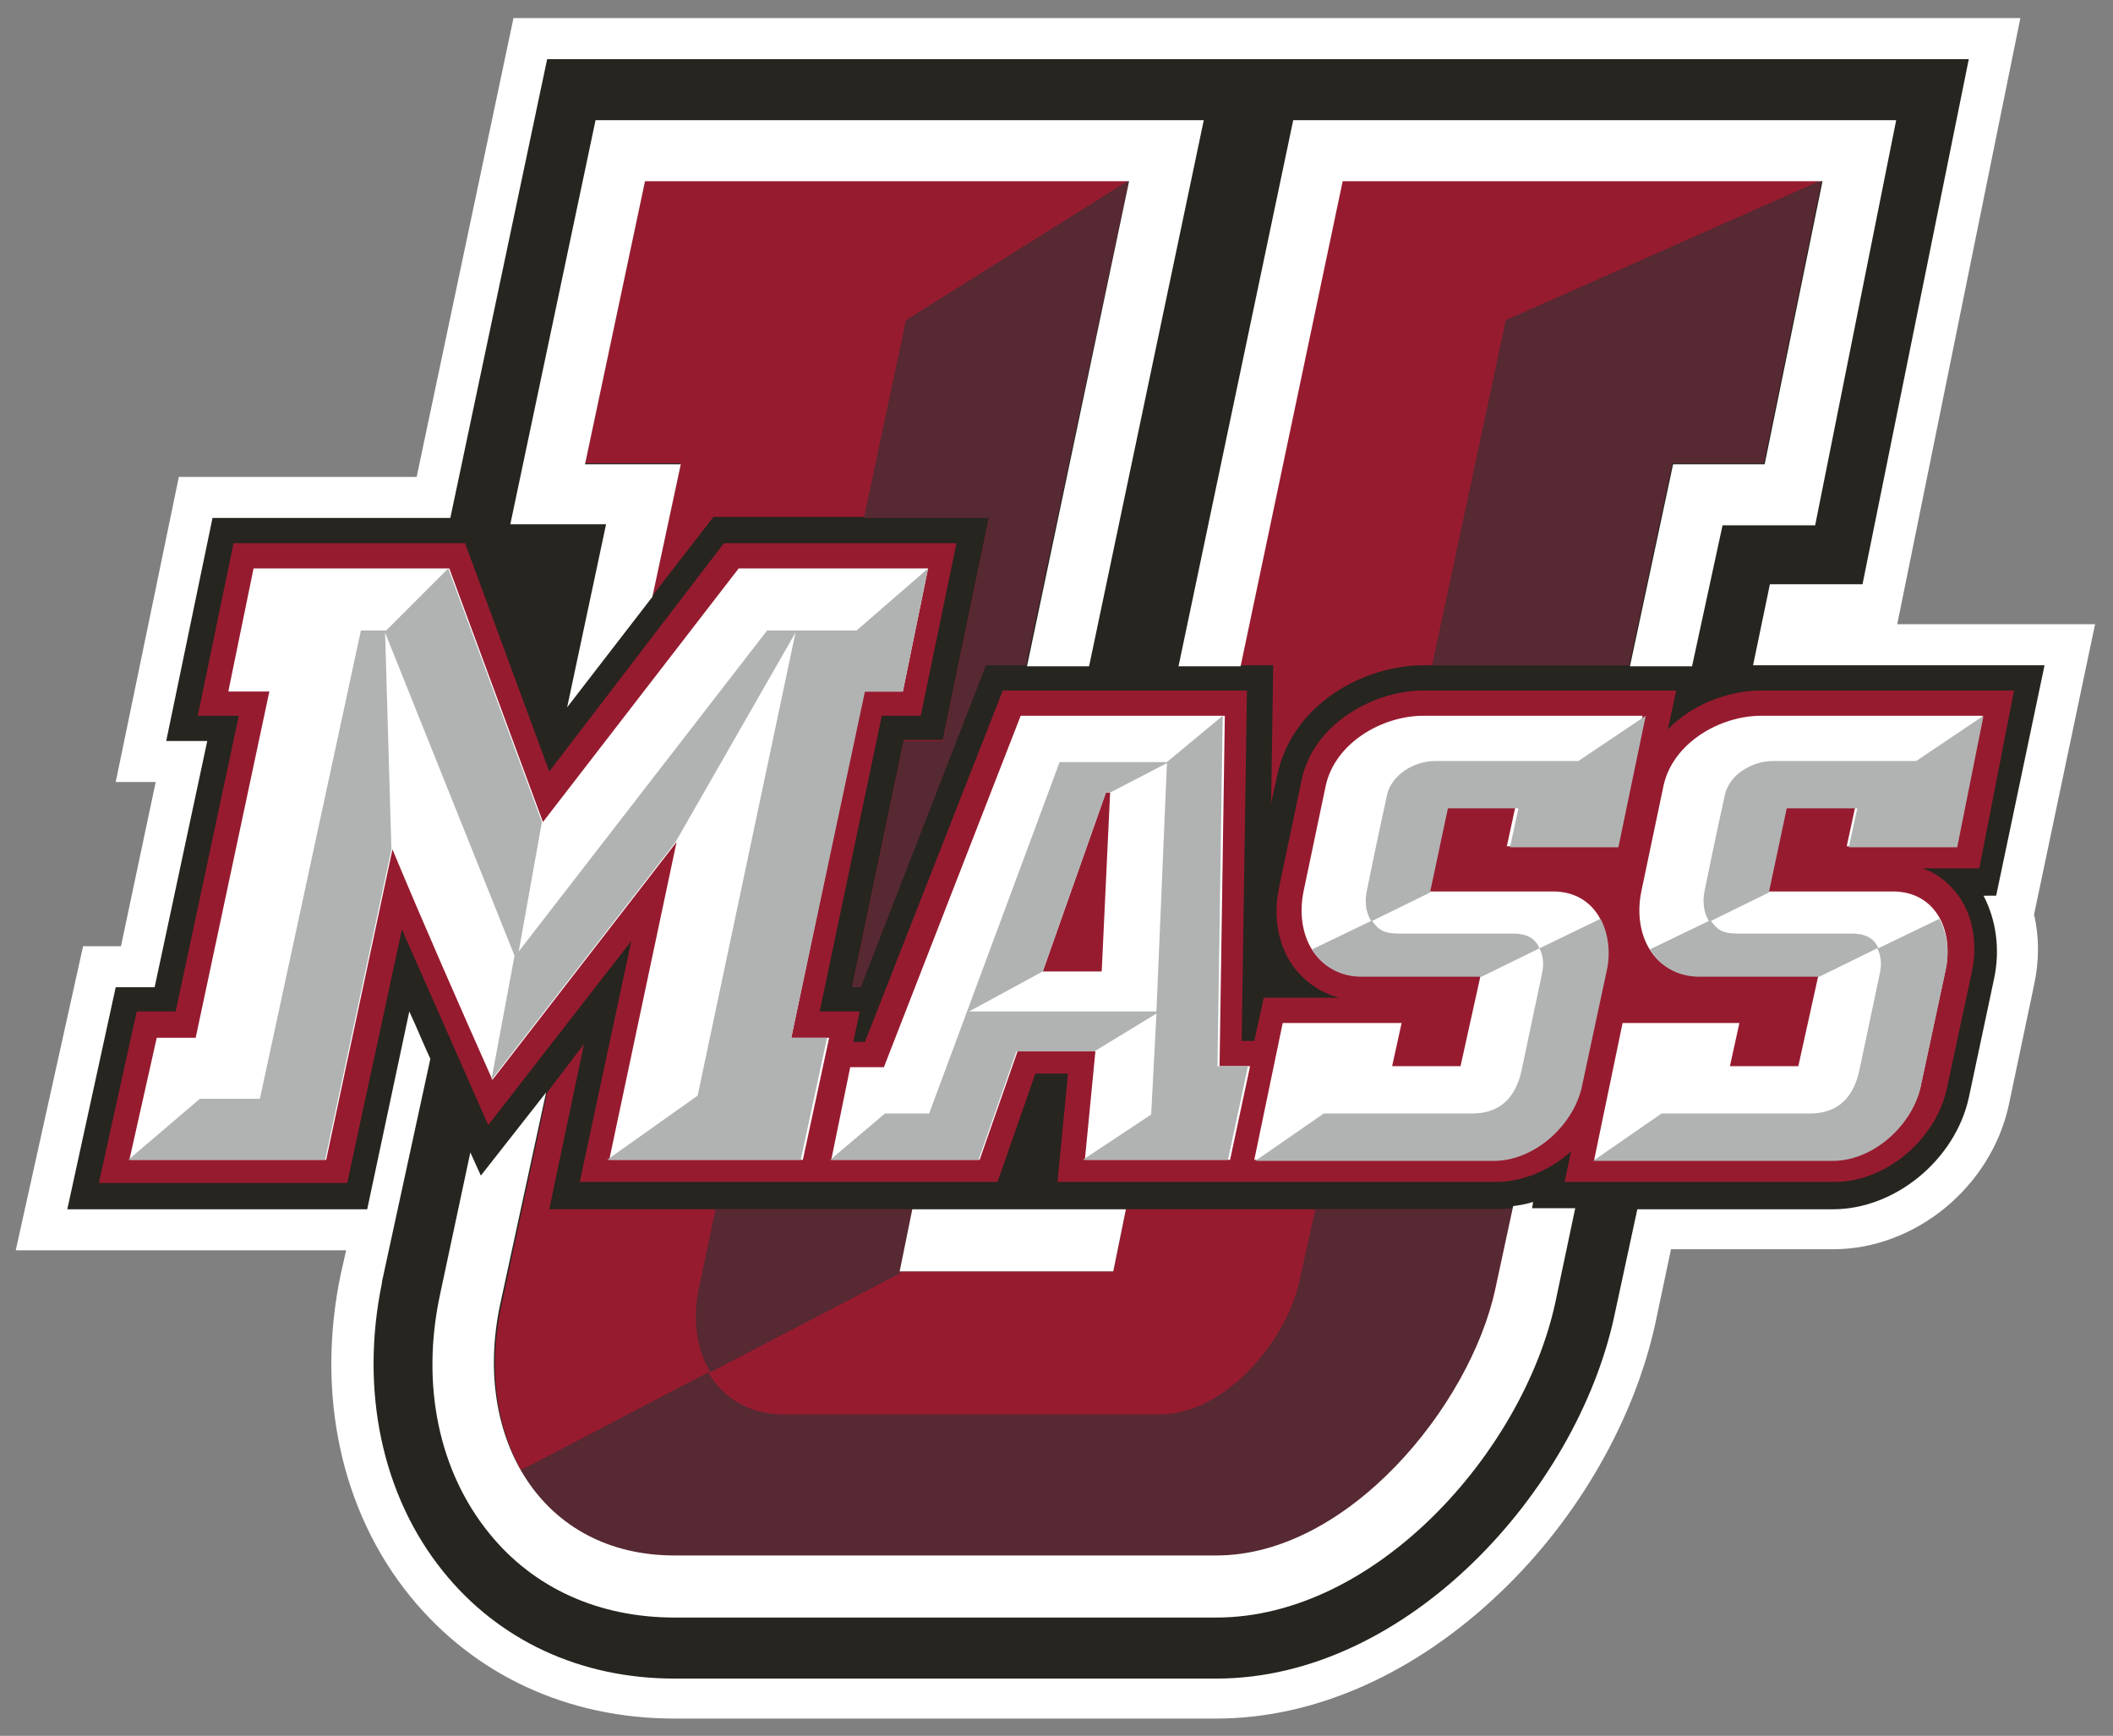
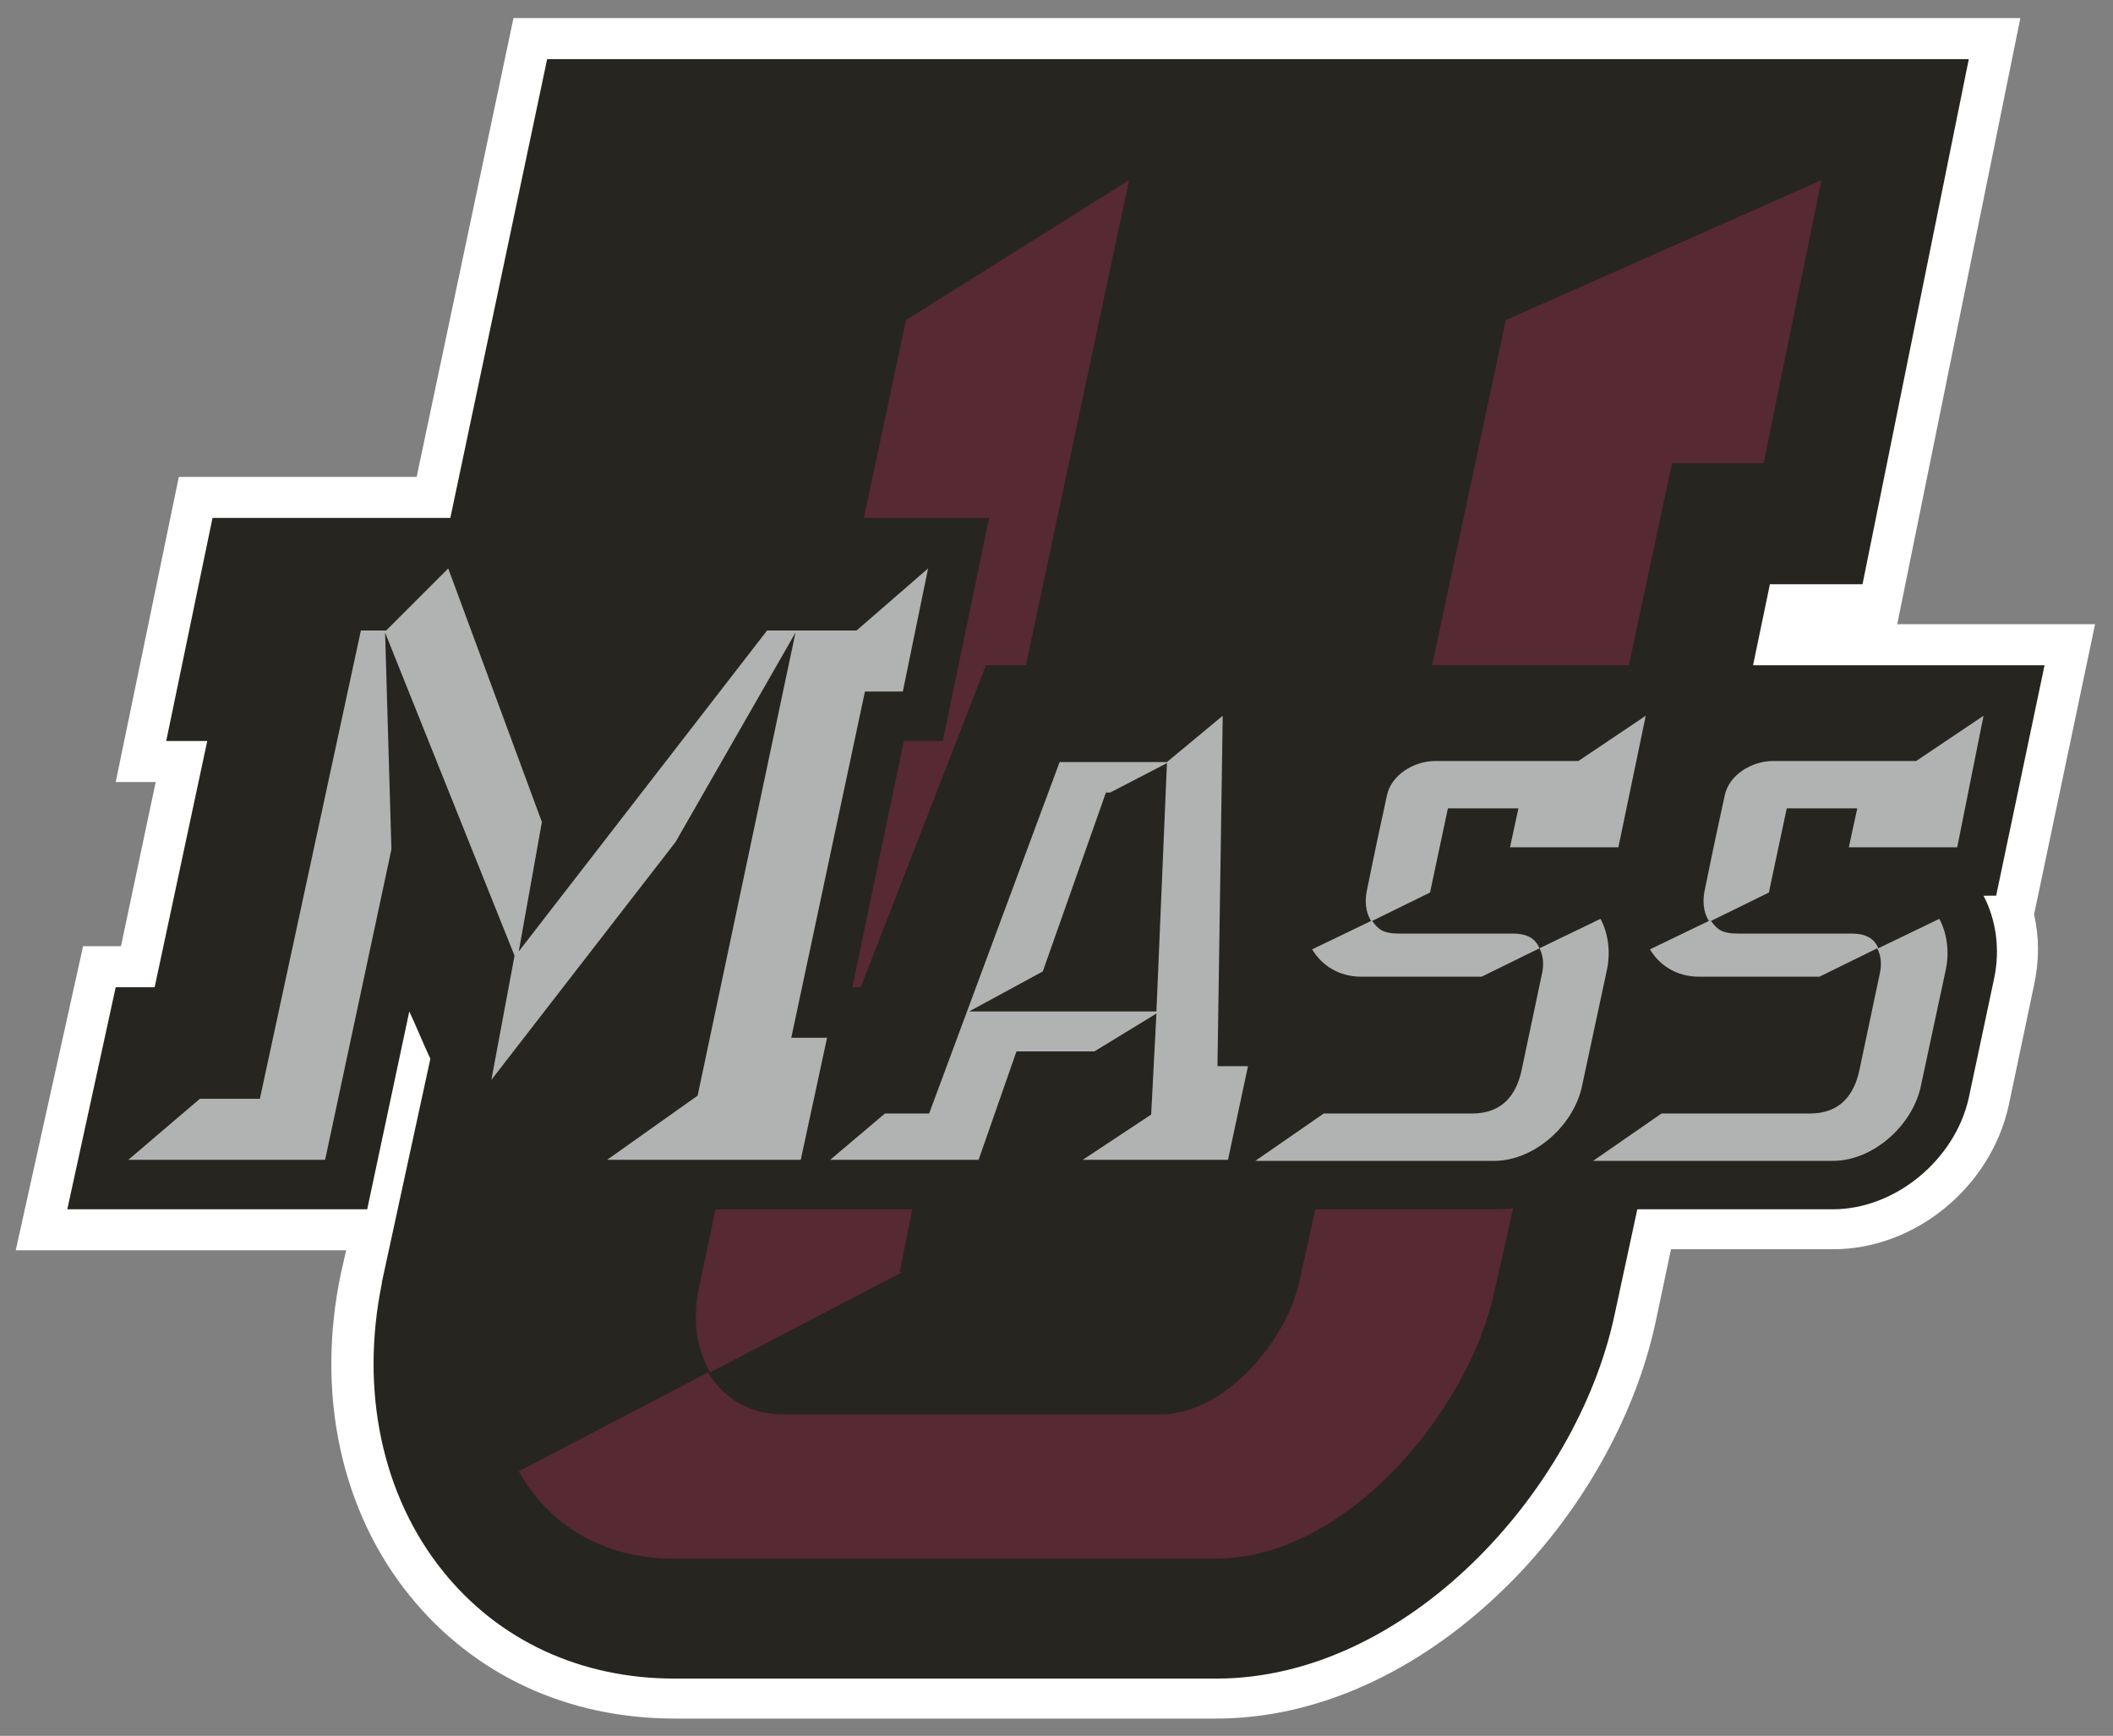
<svg xmlns="http://www.w3.org/2000/svg" version="1.1" id="Layer_1" x="0px" y="0px" viewBox="0 0 125.5 103.1" enable-background="new 0 0 125.5 103.1" xml:space="preserve">
  <rect x="0" y="0" width="125.5" height="103.1" fill="#808080" stroke="none" />
  <g transform="matrix(1.25 0 0 -1.25 -189.64 878.6)">
    <g transform="matrix(.5 0 0 .5 101.31 331.17)">
      <path fill="#FFFFFF" d="M299.9,684.1h-18.8l11.7,57.6H149.6l-9.2-43.6h-22.6l-6-29h3.8l-3.3-15.6l-3.6,0l-6.4-28.9h31.4l-0.5-2.2    l0,0c-2.4-11.4,0-22.6,6.6-30.7c6.1-7.5,15-11.6,25.1-11.6h51.5c9.4,0,19,4.3,27.1,12.1c7.3,7,12.6,16.3,14.6,25.4l1.5,7.1h15.4    c7.8,0,15,5.9,16.7,13.7l2.4,11.4c0.5,2.3,0.5,4.6,0,6.7L299.9,684.1L299.9,684.1z" />
      <path fill="#27251F" d="M290.5,658.3l4.6,21.9h-26.9c-0.3,0-0.5,0-0.8,0l1.6,7.7h8.8l10.1,49.9H152.8l-9.2-43.6H121l-4.4-21.2h3.9    l-5-23.4l-3.7,0l-4.6-21.1h28.5l4,18.8c0.7-1.5,1.3-3,2-4.5l-4.6-21.2l0-0.1c-2.1-10.2,0-20.2,5.8-27.4c5.3-6.6,13.1-10.2,22-10.2    h51.5c18.1,0,34.2,17.8,37.8,34.4l2.2,10.2h18.6c5.9,0,11.6,4.7,12.9,10.6l2.4,11.3c0.6,2.8,0.2,5.6-1,7.9H290.5L290.5,658.3z" />
-       <path fill="#971B2F" d="M162.1,726.3l-5.7-26.9h9.1l-2.7-12.6l5.8,7.5h26.2l-4.4-21.2l-3.7,0l-4.9-23.4h0.8l11.9,30.6h3.8    l9.7,46.1L162.1,726.3L162.1,726.3z M228.3,726.3l-9.7-46.1h3.2l-0.2-13.1l0.6,2.7c1.4,6.7,8.2,10.4,13.9,10.4h19.5l4.1,19.2h8.7    l5.5,26.9L228.3,726.3L228.3,726.3z M156.3,644.2l-3.5-4.6l-4.4-20.5c-2.6-12.6,4.1-23.7,16.6-23.7h51.5    c12.6,0,24.1,14.2,26.5,25.3l1.7,7.9c-0.6-0.1-1.2-0.1-1.8-0.1h-35.1l-1.2-5.9h-20.3l1.2,5.9h-6.4l0,0h-28.1L156.3,644.2    L156.3,644.2z" />
      <path fill="#572932" d="M208.1,726.3L186.9,713l-4-18.8h11.9l-4.4-21.2l-3.7,0l-4.9-23.4h0.8l11.9,30.6h3.8L208.1,726.3    L208.1,726.3z M273.9,726.3l-30-13.3l-7-32.8h18.7l4.1,19.2h8.7L273.9,726.3L273.9,726.3z M244.6,628.6c-0.6-0.1-1.2-0.1-1.8-0.1    h-17l-1.5-6.8c-1.2-5.6-7-12.7-13.3-12.7h-35.7c-3.3,0-5.8,1.6-7.2,4l-18-9.4c2.8-5,7.9-8.3,14.7-8.3h51.5    c12.6,0,24.1,14.2,26.5,25.3L244.6,628.6L244.6,628.6z M187.5,628.5l-18.7,0l-1.6-7.6c-0.6-2.9-0.2-5.7,1.1-7.9l18.2,9.5h-0.2    L187.5,628.5L187.5,628.5z" />
-       <path fill="#971B2F" d="M292.2,677.8h-24c-3.1,0-6.6-1.3-8.9-3.7l0.8,3.7h-24c-4.8,0-10.5-3.2-11.6-8.5l-2.1-10    c-0.7-3.1-0.1-6,1.6-8.1c1.1-1.3,2.5-2.2,4.1-2.6h-7.2l-0.9-4.1h-1.2l0.5,33.3h-23.2l-13.1-33.4h-1.1l0.6,2.9h-3.8l5.9,28.1l3.7,0    l3.4,16.4h-22.1L153,670.1l-8,21.7H123l-3.4-16.4h3.9l-6-28.1l-3.7,0l-3.6-16.3h23.6l5.2,24.1c2.3-5.2,8.2-18.6,8.2-18.6    l13.6,17.5l-4.9-22.9l39.7,0l3.6,10.3h3.1l-1-10.3h16h2.3h23.4c2.5,0,5.1,1.1,7.1,2.9l-0.6-2.9h25.7c4.7,0,9.5,3.9,10.6,8.8    l2.4,11.2c0.6,2.9,0,5.7-1.6,7.6c-0.8,1-1.9,1.8-3.1,2.2h5.4L292.2,677.8L292.2,677.8z" />
-       <path fill="#FFFFFF" d="M157.4,732l-8.1-38.4h9.1l-3.7-17.4l8.1,10.5l2.7,12.6h-9.1l5.7,26.9h46l-9.7-46.1h5.9l10.9,51.9    L157.4,732L157.4,732z M223.7,732l-10.9-51.9h5.9l9.7,46.1h45.6l-5.5-26.9h-8.7l-4.1-19.2h5.9l2.9,13.4h8.8L281,732L223.7,732    L223.7,732z M124.9,689.4l-2.4-11.7h3.9l-7-32.9l-3.7,0l-2.6-11.6h18.7l6.3,29.5c3-7.2,6.3-14.7,9.5-21.9l17.5,22.6l-6.4-30.2    h18.4l2.5,11.6H176l6.9,32.9l3.7,0l2.4,11.7h-18l-18.6-24.1l-8.9,24.1L124.9,689.4L124.9,689.4z M197.8,675.4L184.8,642h-3.2    l-1.8-8.8h14.1l3.6,10.3h7.4l-1-10.3h13.8l1.9,8.9h-2.9l0.5,33.3L197.8,675.4L197.8,675.4z M236.1,675.4c-4,0-8.4-2.6-9.3-6.6    l-2.1-10c-0.9-4.2,1.2-8.1,5.4-8.1h11.4l-1.9-8.6h-6.5l0.9,4.1h-11.3l-2.7-13h22.7c3.7,0,7.4,3.2,8.3,6.9l2.4,11.2    c0.8,3.9-1.1,7.4-5,7.4h-12l1.7,8h6.7l-0.8-3.7h10.3l2.6,12.4L236.1,675.4L236.1,675.4z M268.2,675.4c-4,0-8.4-2.6-9.3-6.6    l-2.1-10c-0.9-4.2,1.2-8.1,5.4-8.1h11.4l-1.9-8.6h-6.5l0.9,4.1H255l-2.7-13H275c3.7,0,7.4,3.2,8.3,6.9l2.4,11.2    c0.8,3.9-1.1,7.4-5,7.4h-12l1.7,8h6.7l-0.8-3.7h10.3l2.6,12.4L268.2,675.4L268.2,675.4z M205.9,668.1h0.4l-0.8-17h-5.6    L205.9,668.1L205.9,668.1z M152.7,639.6l-6.2-7.9l-1,2.2l-2.9-13.6c-1.8-8.5-0.1-16.7,4.7-22.6c4.2-5.2,10.4-8,17.6-8h51.5    c15.1,0,29.1,15.7,32.2,29.9l1.9,9h-4.1l0.1,0.6c-0.6-0.2-1.2-0.3-1.9-0.4l-1.7-7.9c-2.4-11.1-14-25.3-26.5-25.3h-51.5    c-12.6,0-19.2,11.1-16.6,23.7L152.7,639.6L152.7,639.6z M187.5,628.5l-1.2-5.9h20.3l1.2,5.9C207.7,628.5,187.5,628.5,187.5,628.5z    " />
      <path fill="#B1B3B3" d="M143.4,689.4l-5.9-5.9h-2.4l-9.6-44.5h-5.7l-6.8-5.8h18.7l6.3,29.5l-0.6,20.6l12.3-30.7l-2.2-11.8    l17.5,22.6l11.4,19.9l-9.3-44l-8.6-6.1h18.4l2.5,11.6H176l7,32.9l3.6,0l2.4,11.7l-6.8-5.9h-8.5L150.1,653l2.2,12.3L143.4,689.4    L143.4,689.4z M257.2,675.4l-6.4-4.3h-13.6c-2,0-4.2-1.3-4.6-3.3l-0.8-3.7c0,0-0.8-3.8-1.1-5.3c-0.3-1.5,0.1-2.4,0.4-2.9l-5.6-2.7    c0.9-1.5,2.5-2.6,4.7-2.6h11.4l5.5,2.7c0.3-0.6,0.5-1.4,0.2-2.6l-1.9-9c-0.5-2.3-1.8-4.1-4.7-4.1h-14.1l-6.5-4.5h22.7    c3.7,0,7.4,3.2,8.3,6.9l2.4,11.2c0.4,1.8,0.1,3.6-0.6,4.9l-5.8-2.8c-0.4,1-1.3,1.4-2.5,1.4c0,0-9.2,0-10.8,0c-1.6,0-2,0.4-2.6,1.2    l5.5,2.7l1.7,8h6.7l-0.8-3.7h10.3L257.2,675.4L257.2,675.4z M289.3,675.4l-6.4-4.3h-13.6c-2,0-4.2-1.3-4.6-3.3l-0.8-3.7    c0,0-0.8-3.8-1.1-5.3c-0.3-1.5,0.1-2.4,0.4-2.9l-5.6-2.7c0.9-1.5,2.5-2.6,4.7-2.6h11.4l5.5,2.7c0.3-0.6,0.5-1.4,0.2-2.6l-1.9-9    c-0.5-2.3-1.8-4.1-4.7-4.1h-14.1l-6.5-4.5H275c3.7,0,7.4,3.2,8.3,6.9l2.4,11.2c0.4,1.8,0.1,3.6-0.6,4.9l-5.8-2.8    c-0.4,1-1.3,1.4-2.5,1.4c0,0-9.2,0-10.8,0c-1.6,0-2,0.4-2.6,1.2l5.5,2.7l1.7,8h6.7l-0.8-3.7h10.3L289.3,675.4L289.3,675.4z     M217,675.4l-5.3-4.4h-10.2l-12.4-33.4h-4.2l-5.2-4.4h14.1l3.6,10.3h7.4l5.9,3.6l-0.5-9.6l-6.5-4.3h13.8l1.9,8.9h-2.9L217,675.4    L217,675.4z M211.7,670.9l-1-23.6h-17.8l7,3.8l6,17h0.4L211.7,670.9L211.7,670.9z" />
    </g>
  </g>
</svg>